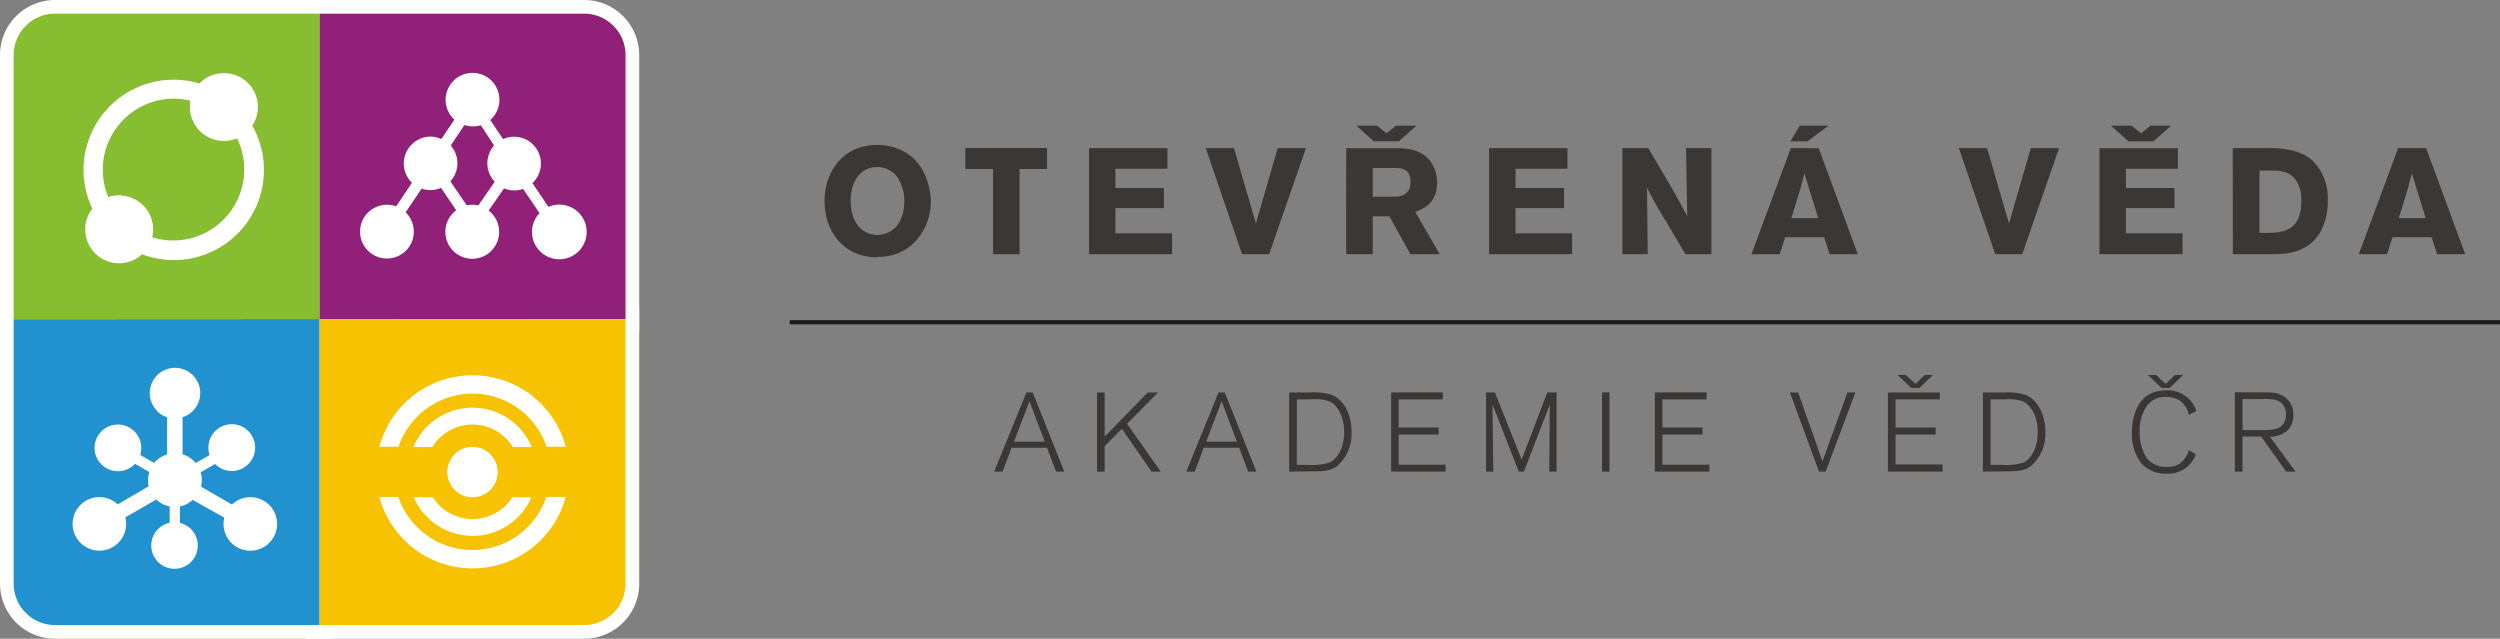
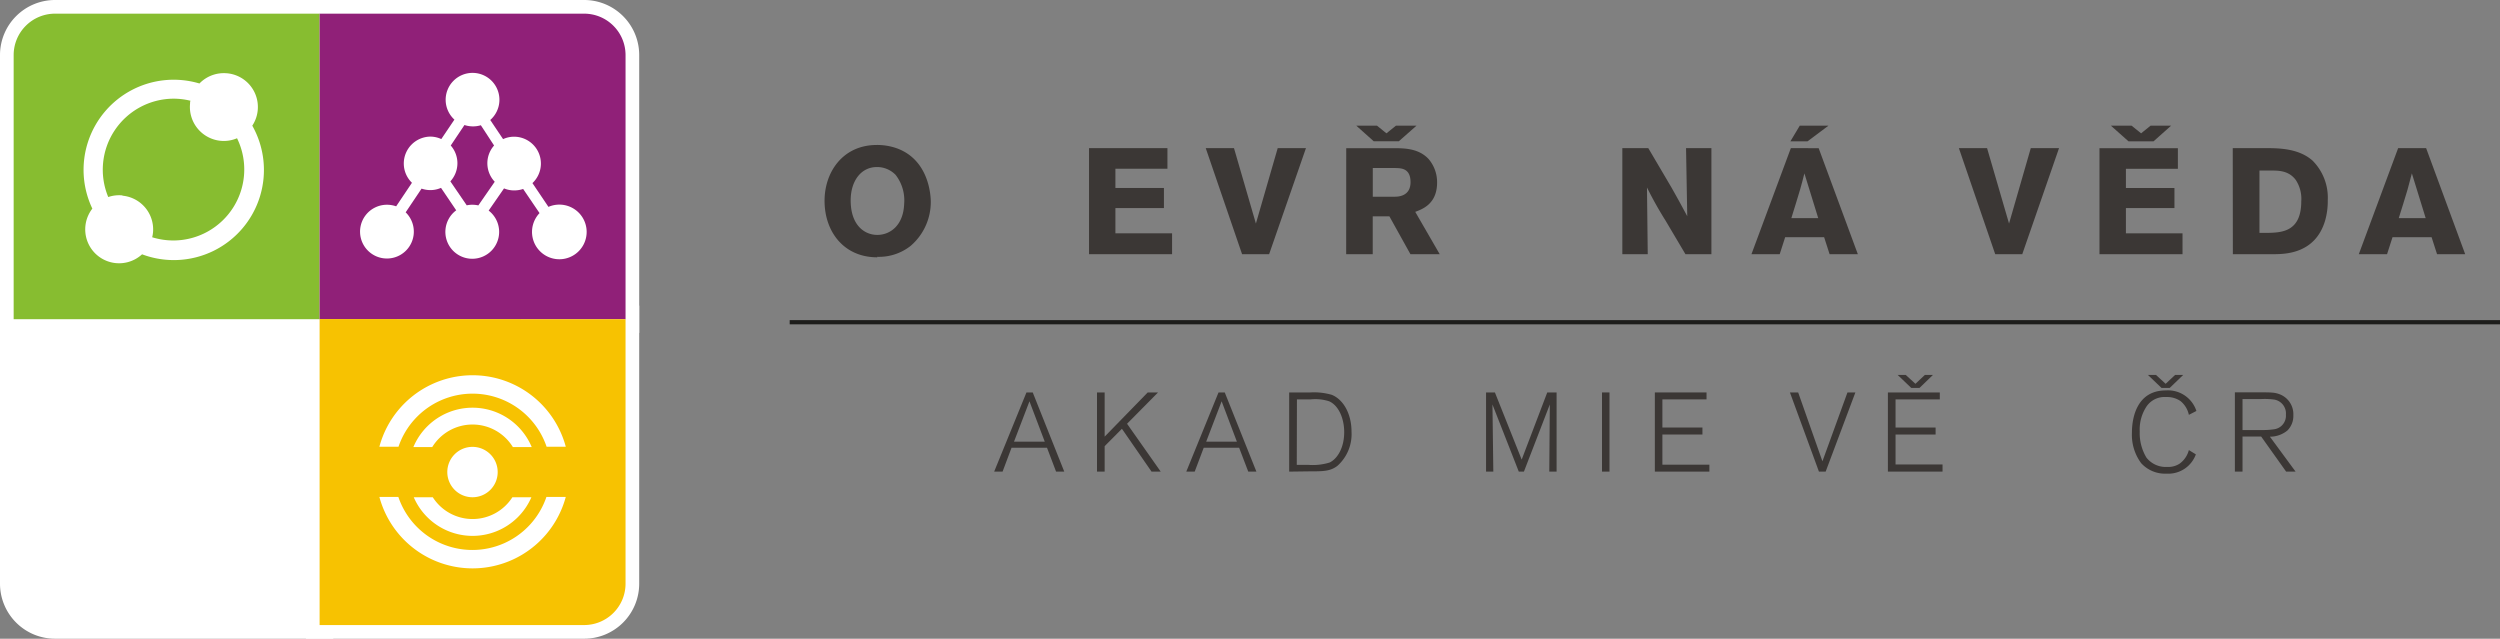
<svg xmlns="http://www.w3.org/2000/svg" viewBox="0 0 457.52 116.89">
  <rect x="0" y="0" width="457.52" height="116.89" fill="#808080" stroke="none" />
  <defs>
    <style>.cls-1{fill:#3b3735;}.cls-2,.cls-4{fill:none;stroke-miterlimit:10;}.cls-2{stroke:#1d1d1b;stroke-width:0.77px;}.cls-3{fill:#fff;}.cls-4{stroke:#fff;stroke-width:5px;}.cls-5{fill:#87bd30;}.cls-6{fill:#902078;}.cls-7{fill:#2191d0;}.cls-8{fill:#f7c201;}</style>
  </defs>
  <g id="Vrstva_2" data-name="Vrstva 2">
    <g id="Layer_1" data-name="Layer 1">
      <path class="cls-1" d="M163.9,32a4.72,4.72,0,0,0-3.41-1.43c-2.94,0-4.81,2.58-4.81,6.1,0,4.62,2.59,6.32,4.87,6.32s4.78-1.65,4.92-5.71A7.58,7.58,0,0,0,163.9,32m-3.35,15.09c-6.16,0-9.65-4.73-9.65-10.34,0-5.25,3.33-10.22,9.57-10.22a10.78,10.78,0,0,1,3.54.57c5.94,2.07,6.33,8.53,6.33,9.85A10.56,10.56,0,0,1,166.65,45a9.34,9.34,0,0,1-6.1,2" />
-       <polygon class="cls-1" points="176.67 27.08 191.62 27.08 191.62 30.93 186.59 30.93 186.59 46.52 181.73 46.52 181.73 30.93 176.67 30.93 176.67 27.08" />
      <polygon class="cls-1" points="199.3 27.11 213.65 27.11 213.65 30.88 204.13 30.88 204.13 34.4 213.01 34.4 213.01 38.08 204.13 38.08 204.13 42.7 214.5 42.7 214.5 46.52 199.3 46.52 199.3 27.11" />
      <polygon class="cls-1" points="233.83 27.11 239 27.11 232.26 46.52 227.31 46.52 220.66 27.11 225.83 27.11 229.84 40.91 233.83 27.11" />
      <path class="cls-1" d="M251.23,30.74V36h4c.68,0,2.91-.08,2.91-2.67s-1.79-2.55-2.8-2.58ZM255.47,23h3.76L256,25.85h-4.6L248.21,23H252l1.73,1.4Zm-9.1,4.12h8.74c2,0,4.56.06,6.35,2A6.52,6.52,0,0,1,263,33.41c0,3.9-2.67,4.86-4,5.36l4.48,7.75h-5.36l-3.85-6.93h-3.05v6.93h-4.86Z" />
-       <polygon class="cls-1" points="272.51 27.11 286.86 27.11 286.86 30.88 277.35 30.88 277.35 34.4 286.23 34.4 286.23 38.08 277.35 38.08 277.35 42.7 287.71 42.7 287.71 46.52 272.51 46.52 272.51 27.11" />
      <path class="cls-1" d="M296.9,27.11h4.75l4.21,7.15c1.54,2.72,2,3.6,2.92,5.31l-.22-12.46h4.64V46.52h-4.75l-3.63-6.13a68.21,68.21,0,0,1-3.41-6.08l.14,12.21H296.9Z" />
      <path class="cls-1" d="M330.22,31.73c-.24,1-.52,2-.8,3-.41,1.45-1.15,3.73-1.59,5.19h4.92ZM329.37,23h5.25l-3.82,2.86h-3.14Zm3.46,4.12L340,46.52h-5.17l-1-3.11H326.7l-1,3.11h-5.17l7.21-19.41Z" />
      <polygon class="cls-1" points="371.65 27.11 376.82 27.11 370.09 46.52 365.14 46.52 358.49 27.11 363.65 27.11 367.67 40.91 371.65 27.11" />
      <path class="cls-1" d="M393.57,23h3.76l-3.21,2.86h-4.59L386.31,23h3.79l1.74,1.4Zm-9.35,4.12h14.35v3.77h-9.51V34.4h8.88v3.68h-8.88V42.7h10.36v3.82h-15.2Z" />
      <path class="cls-1" d="M413.5,31.21V42.62H415c2.58-.06,6.15-.2,6.15-5.78a6.28,6.28,0,0,0-1-3.9c-1.32-1.76-3.19-1.73-4.68-1.73Zm-4.89-4.1h6.18c2.37,0,5.94.08,8.42,2.28A9.6,9.6,0,0,1,426,36.65a12.91,12.91,0,0,1-.49,3.74c-1.79,6-7.2,6.1-9.24,6.13h-7.64Z" />
      <path class="cls-1" d="M441.39,31.73c-.25,1-.53,2-.8,3-.41,1.45-1.15,3.73-1.6,5.19h4.93ZM444,27.11l7.15,19.41H446l-1-3.11h-7.15l-1,3.11h-5.17l7.2-19.41Z" />
      <line class="cls-2" x1="144.52" y1="58.97" x2="457.52" y2="58.97" />
      <path class="cls-1" d="M191.2,80.83l-2.8-7.39-2.83,7.39Zm3.57,5.48h-1.5l-1.66-4.37h-6.49l-1.64,4.37h-1.54l5.91-14.49H189Z" />
      <polygon class="cls-1" points="212.42 86.31 210.74 86.31 205.32 78.47 202.16 81.65 202.16 86.31 200.76 86.31 200.76 71.82 202.16 71.82 202.16 79.91 210.04 71.82 211.93 71.82 206.26 77.55 212.42 86.31" />
      <path class="cls-1" d="M226.36,80.83l-2.79-7.39-2.83,7.39Zm3.57,5.48h-1.49l-1.67-4.37h-6.48l-1.65,4.37H217.1L223,71.82h1.14Z" />
      <path class="cls-1" d="M237.32,85.08h2.18a10.52,10.52,0,0,0,3.82-.43C244.71,84,246,82,246,79.09c0-2.49-1-4.87-2.75-5.65a8.24,8.24,0,0,0-3.37-.35h-2.53Zm-1.39,1.23V71.82h3.86a11.75,11.75,0,0,1,3.92.43c2.07.82,3.63,3.39,3.63,6.77a7.77,7.77,0,0,1-2.59,6.24c-1.31,1-2.62,1-5.07,1Z" />
-       <polygon class="cls-1" points="264.56 86.31 254.59 86.31 254.59 71.82 264.05 71.82 264.05 73.09 255.96 73.09 255.96 78.24 263.29 78.24 263.29 79.52 255.96 79.52 255.96 85.04 264.56 85.04 264.56 86.31" />
      <polygon class="cls-1" points="284.87 86.31 283.53 86.31 283.63 74.02 278.89 86.31 277.95 86.31 273.13 74.02 273.29 86.31 271.96 86.31 271.96 71.82 273.58 71.82 278.48 84.11 283.16 71.82 284.87 71.82 284.87 86.31" />
      <rect class="cls-1" x="293.18" y="71.82" width="1.37" height="14.49" />
      <polygon class="cls-1" points="312.83 86.31 302.85 86.31 302.85 71.82 312.31 71.82 312.31 73.09 304.23 73.09 304.23 78.24 311.56 78.24 311.56 79.52 304.23 79.52 304.23 85.04 312.83 85.04 312.83 86.31" />
      <polygon class="cls-1" points="334.11 86.31 332.88 86.31 327.57 71.82 329.08 71.82 333.52 84.42 338.1 71.82 339.55 71.82 334.11 86.31" />
      <path class="cls-1" d="M347.29,68.62h1.48l1.77,1.62,1.72-1.62h1.48L351.28,71h-1.5Zm8.21,17.69h-10V71.82H355v1.27H346.9v5.15h7.33v1.28H346.9V85h8.6Z" />
-       <path class="cls-1" d="M364.29,85.08h2.18a10.52,10.52,0,0,0,3.82-.43c1.39-.64,2.64-2.67,2.64-5.56,0-2.49-1-4.87-2.75-5.65a8.21,8.21,0,0,0-3.37-.35h-2.52Zm-1.4,1.23V71.82h3.86a11.72,11.72,0,0,1,3.92.43c2.08.82,3.64,3.39,3.64,6.77a7.8,7.8,0,0,1-2.59,6.24c-1.31,1-2.63,1-5.07,1Z" />
      <path class="cls-1" d="M393.09,68.62h1.48l1.76,1.62,1.73-1.62h1.48L397.07,71h-1.49Zm8.77,14.53a5.36,5.36,0,0,1-5.38,3.53,5.89,5.89,0,0,1-4.64-1.93,8.71,8.71,0,0,1-1.68-5.58c0-3.08,1.11-7.72,6.2-7.72a5.47,5.47,0,0,1,5.6,3.76l-1.38.71a4.42,4.42,0,0,0-1.53-2.52,4.36,4.36,0,0,0-2.63-.74,4,4,0,0,0-3.57,1.7,7.61,7.61,0,0,0-1.26,4.6,8.65,8.65,0,0,0,1.22,4.78,4.49,4.49,0,0,0,3.83,1.71,3.76,3.76,0,0,0,2.28-.62,4.48,4.48,0,0,0,1.66-2.46Z" />
      <path class="cls-1" d="M410.4,78.7h3.41a14.18,14.18,0,0,0,2.44-.15,2.5,2.5,0,0,0,2.09-2.65,2.58,2.58,0,0,0-2.11-2.77,13.44,13.44,0,0,0-2.42-.1H410.4Zm9.71,7.61h-1.73l-4.57-6.42H410.4v6.42H409V71.8h4.07c2.52,0,3.16,0,4.06.33A3.9,3.9,0,0,1,419.7,76a3.76,3.76,0,0,1-1.09,2.79,5.07,5.07,0,0,1-3.2,1.13Z" />
      <path class="cls-3" d="M2.5,58.42V10.05A7.58,7.58,0,0,1,10.06,2.5H58.49V58.42Z" />
      <path class="cls-4" d="M2.5,58.42V10.05A7.58,7.58,0,0,1,10.06,2.5H58.49V58.42Z" />
      <path class="cls-3" d="M114.48,58.42V10.05a7.58,7.58,0,0,0-7.56-7.55H58.49V58.42Z" />
      <path class="cls-4" d="M114.48,58.42V10.05a7.58,7.58,0,0,0-7.56-7.55H58.49V58.42Z" />
      <path class="cls-3" d="M2.5,58.42v48.41a7.58,7.58,0,0,0,7.56,7.56H58.49v-56Z" />
      <path class="cls-4" d="M2.5,58.42v48.41a7.58,7.58,0,0,0,7.56,7.56H58.49v-56Z" />
      <path class="cls-3" d="M41.54,13.41A6.2,6.2,0,0,1,46.17,23,16.49,16.49,0,0,1,26,46.54a6.2,6.2,0,0,1-9.1-8.36A16.49,16.49,0,0,1,36.5,15.28a6.2,6.2,0,0,1,5-1.87M22.41,35.81A6.2,6.2,0,0,1,28,42.56a5.94,5.94,0,0,1-.15.86,13.18,13.18,0,0,0,3.89.59A13,13,0,0,0,43.38,25.3a6.15,6.15,0,0,1-3,.47A6.22,6.22,0,0,1,34.78,19c0-.19,0-.38.08-.56a12.74,12.74,0,0,0-3.11-.38,13,13,0,0,0-11.94,18,6.09,6.09,0,0,1,2.6-.3" />
      <path class="cls-4" d="M41.54,13.41A6.2,6.2,0,0,1,46.17,23,16.49,16.49,0,0,1,26,46.54a6.2,6.2,0,0,1-9.1-8.36A16.49,16.49,0,0,1,36.5,15.28,6.2,6.2,0,0,1,41.54,13.41ZM22.41,35.81A6.2,6.2,0,0,1,28,42.56a5.94,5.94,0,0,1-.15.86,13.18,13.18,0,0,0,3.89.59A13,13,0,0,0,43.38,25.3a6.15,6.15,0,0,1-3,.47A6.22,6.22,0,0,1,34.78,19c0-.19,0-.38.08-.56a12.74,12.74,0,0,0-3.11-.38,13,13,0,0,0-11.94,18,6.09,6.09,0,0,1,2.6-.3" />
      <path class="cls-3" d="M86.52,23.13A5,5,0,0,1,85,22.88l-2.51,3.75a4.91,4.91,0,0,1-.07,6.56l3,4.39a4.42,4.42,0,0,1,1-.11,5.19,5.19,0,0,1,1.12.12l3-4.33a4.91,4.91,0,0,1-.12-6.63L88,22.92a5,5,0,0,1-1.45.21M80.71,34.38a4.83,4.83,0,0,1-1.95.41,5.08,5.08,0,0,1-1.61-.27l-2.91,4.34a4.92,4.92,0,1,1-3.43-1.39,5,5,0,0,1,1.69.29l2.89-4.31A4.92,4.92,0,0,1,78.76,25a4.8,4.8,0,0,1,2,.45l2.4-3.56a4.92,4.92,0,1,1,6.56.07l2.35,3.5a4.79,4.79,0,0,1,2-.44,4.91,4.91,0,0,1,3.37,8.49l2.93,4.35A5,5,0,1,1,98.74,39l-3-4.42a5.1,5.1,0,0,1-1.62.27,4.89,4.89,0,0,1-1.88-.37l-2.81,4.06a4.92,4.92,0,1,1-5.94-.05Z" />
      <path class="cls-4" d="M86.52,23.13A5,5,0,0,1,85,22.88l-2.51,3.75a4.91,4.91,0,0,1-.07,6.56l3,4.39a4.42,4.42,0,0,1,1-.11,5.19,5.19,0,0,1,1.12.12l3-4.33a4.91,4.91,0,0,1-.12-6.63L88,22.92A5,5,0,0,1,86.52,23.13ZM80.71,34.38a4.83,4.83,0,0,1-1.95.41,5.08,5.08,0,0,1-1.61-.27l-2.91,4.34a4.92,4.92,0,1,1-3.43-1.39,5,5,0,0,1,1.69.29l2.89-4.31A4.92,4.92,0,0,1,78.76,25a4.8,4.8,0,0,1,2,.45l2.4-3.56a4.92,4.92,0,1,1,6.56.07l2.35,3.5a4.79,4.79,0,0,1,2-.44,4.91,4.91,0,0,1,3.37,8.49l2.93,4.35A5,5,0,1,1,98.74,39l-3-4.42a5.1,5.1,0,0,1-1.62.27,4.89,4.89,0,0,1-1.88-.37l-2.81,4.06a4.92,4.92,0,1,1-5.94-.05Z" />
      <path class="cls-3" d="M114.48,58.42v48.41a7.58,7.58,0,0,1-7.56,7.56H58.49v-56Z" />
      <path class="cls-4" d="M114.48,58.42v48.41a7.58,7.58,0,0,1-7.56,7.56H58.49v-56Z" />
      <path class="cls-3" d="M103.54,81.75a17.66,17.66,0,0,0-34.11,0h3.5a14.31,14.31,0,0,1,27.1,0ZM69.43,90.94a17.66,17.66,0,0,0,34.11,0H100a14.31,14.31,0,0,1-27.1,0Z" />
      <path class="cls-4" d="M103.54,81.75a17.66,17.66,0,0,0-34.11,0h3.5a14.31,14.31,0,0,1,27.1,0ZM69.43,90.94a17.66,17.66,0,0,0,34.11,0H100a14.31,14.31,0,0,1-27.1,0Z" />
      <path class="cls-3" d="M97.31,81.82a11.74,11.74,0,0,0-21.66,0H79.1a8.66,8.66,0,0,1,14.76,0ZM75.72,91a11.73,11.73,0,0,0,21.53,0H93.77A8.65,8.65,0,0,1,79.2,91Z" />
      <path class="cls-4" d="M97.31,81.82a11.74,11.74,0,0,0-21.66,0H79.1a8.66,8.66,0,0,1,14.76,0ZM75.72,91a11.73,11.73,0,0,0,21.53,0H93.77A8.65,8.65,0,0,1,79.2,91Z" />
      <path class="cls-3" d="M86.48,91a4.61,4.61,0,1,1,4.6-4.6,4.6,4.6,0,0,1-4.6,4.6" />
      <path class="cls-4" d="M86.48,91a4.61,4.61,0,1,1,4.6-4.6,4.6,4.6,0,0,1-4.6,4.6" />
      <path class="cls-3" d="M28.69,75.2a4.67,4.67,0,0,0,1.89,1.15v6.81a4.94,4.94,0,0,0-2.37,1.56l-2.56-1.47a4.27,4.27,0,1,0-1,1.68l.05-.05,2.62,1.51c-.05.18-.1.37-.14.56A4.85,4.85,0,0,0,27.21,89L21.54,92.3A4.9,4.9,0,1,0,23,96.79a5.15,5.15,0,0,0-.06-2.11l5.66-3.27a4.77,4.77,0,0,0,2.45,1.26h0v3a4.16,4.16,0,0,0-2.13,1.16,4.26,4.26,0,1,0,4-1.14v-3a5,5,0,0,0,2.34-1.21L41,94.71a2.21,2.21,0,0,0,0,.25,4.9,4.9,0,1,0,1.44-2.63l-5.66-3.27.06-.29a4.93,4.93,0,0,0-.12-2.33l2.64-1.53,0,0a4.28,4.28,0,1,0-1-1.63l-2.54,1.46a4.88,4.88,0,0,0-2.41-1.59V76.34a4.47,4.47,0,0,0,1.89-1.14,4.62,4.62,0,1,0-6.54,0" />
      <path class="cls-4" d="M28.69,75.2a4.67,4.67,0,0,0,1.89,1.15v6.81a4.94,4.94,0,0,0-2.37,1.56l-2.56-1.47a4.27,4.27,0,1,0-1,1.68l.05-.05,2.62,1.51c-.05.18-.1.37-.14.56A4.85,4.85,0,0,0,27.21,89L21.54,92.3A4.9,4.9,0,1,0,23,96.79a5.15,5.15,0,0,0-.06-2.11l5.66-3.27a4.77,4.77,0,0,0,2.45,1.26h0v3a4.16,4.16,0,0,0-2.13,1.16,4.26,4.26,0,1,0,4-1.14v-3a5,5,0,0,0,2.34-1.21L41,94.71a2.21,2.21,0,0,0,0,.25,4.9,4.9,0,1,0,1.44-2.63l-5.66-3.27.06-.29a4.93,4.93,0,0,0-.12-2.33l2.64-1.53,0,0a4.28,4.28,0,1,0-1-1.63l-2.54,1.46a4.88,4.88,0,0,0-2.41-1.59V76.34a4.47,4.47,0,0,0,1.89-1.14,4.62,4.62,0,1,0-6.54,0" />
      <path class="cls-5" d="M2.5,58.42V10.05A7.58,7.58,0,0,1,10.06,2.5H58.49V58.42Z" />
      <path class="cls-6" d="M114.48,58.42V10.05a7.58,7.58,0,0,0-7.56-7.55H58.49V58.42Z" />
-       <path class="cls-7" d="M2.5,58.42v48.41a7.58,7.58,0,0,0,7.56,7.56H58.49v-56Z" />
      <path class="cls-3" d="M41.54,13.41A6.2,6.2,0,0,1,46.17,23,16.49,16.49,0,0,1,26,46.54a6.2,6.2,0,0,1-9.1-8.36A16.49,16.49,0,0,1,36.5,15.28a6.2,6.2,0,0,1,5-1.87M22.41,35.81A6.2,6.2,0,0,1,28,42.56a5.94,5.94,0,0,1-.15.86,13.18,13.18,0,0,0,3.89.59A13,13,0,0,0,43.38,25.3a6.15,6.15,0,0,1-3,.47A6.22,6.22,0,0,1,34.78,19c0-.19,0-.38.08-.56a12.74,12.74,0,0,0-3.11-.38,13,13,0,0,0-11.94,18,6.09,6.09,0,0,1,2.6-.3" />
      <path class="cls-3" d="M86.52,23.13A5,5,0,0,1,85,22.88l-2.51,3.75a4.91,4.91,0,0,1-.07,6.56l3,4.39a4.42,4.42,0,0,1,1-.11,5.19,5.19,0,0,1,1.12.12l3-4.33a4.91,4.91,0,0,1-.12-6.63L88,22.92a5,5,0,0,1-1.45.21M80.71,34.38a4.83,4.83,0,0,1-1.95.41,5.08,5.08,0,0,1-1.61-.27l-2.91,4.34a4.92,4.92,0,1,1-3.43-1.39,5,5,0,0,1,1.69.29l2.89-4.31A4.92,4.92,0,0,1,78.76,25a4.8,4.8,0,0,1,2,.45l2.4-3.56a4.92,4.92,0,1,1,6.56.07l2.35,3.5a4.79,4.79,0,0,1,2-.44,4.91,4.91,0,0,1,3.37,8.49l2.93,4.35A5,5,0,1,1,98.74,39l-3-4.42a5.1,5.1,0,0,1-1.62.27,4.89,4.89,0,0,1-1.88-.37l-2.81,4.06a4.92,4.92,0,1,1-5.94-.05Z" />
      <path class="cls-8" d="M114.48,58.42v48.41a7.58,7.58,0,0,1-7.56,7.56H58.49v-56Z" />
      <path class="cls-3" d="M103.54,81.75a17.66,17.66,0,0,0-34.11,0h3.5a14.31,14.31,0,0,1,27.1,0ZM69.43,90.94a17.66,17.66,0,0,0,34.11,0H100a14.31,14.31,0,0,1-27.1,0Z" />
      <path class="cls-3" d="M97.31,81.82a11.74,11.74,0,0,0-21.66,0H79.1a8.66,8.66,0,0,1,14.76,0ZM75.72,91a11.73,11.73,0,0,0,21.53,0H93.77A8.65,8.65,0,0,1,79.2,91Z" />
      <path class="cls-3" d="M86.48,91a4.61,4.61,0,1,1,4.6-4.6,4.6,4.6,0,0,1-4.6,4.6" />
      <path class="cls-3" d="M28.69,75.2a4.67,4.67,0,0,0,1.89,1.15v6.81a4.94,4.94,0,0,0-2.37,1.56l-2.56-1.47a4.27,4.27,0,1,0-1,1.68l.05-.05,2.62,1.51c-.05.18-.1.37-.14.56A4.85,4.85,0,0,0,27.21,89L21.54,92.3A4.9,4.9,0,1,0,23,96.79a5.15,5.15,0,0,0-.06-2.11l5.66-3.27a4.77,4.77,0,0,0,2.45,1.26h0v3a4.16,4.16,0,0,0-2.13,1.16,4.26,4.26,0,1,0,4-1.14v-3a5,5,0,0,0,2.34-1.21L41,94.71a2.21,2.21,0,0,0,0,.25,4.9,4.9,0,1,0,1.44-2.63l-5.66-3.27.06-.29a4.93,4.93,0,0,0-.12-2.33l2.64-1.53,0,0a4.28,4.28,0,1,0-1-1.63l-2.54,1.46a4.88,4.88,0,0,0-2.41-1.59V76.34a4.47,4.47,0,0,0,1.89-1.14,4.62,4.62,0,1,0-6.54,0" />
    </g>
  </g>
</svg>